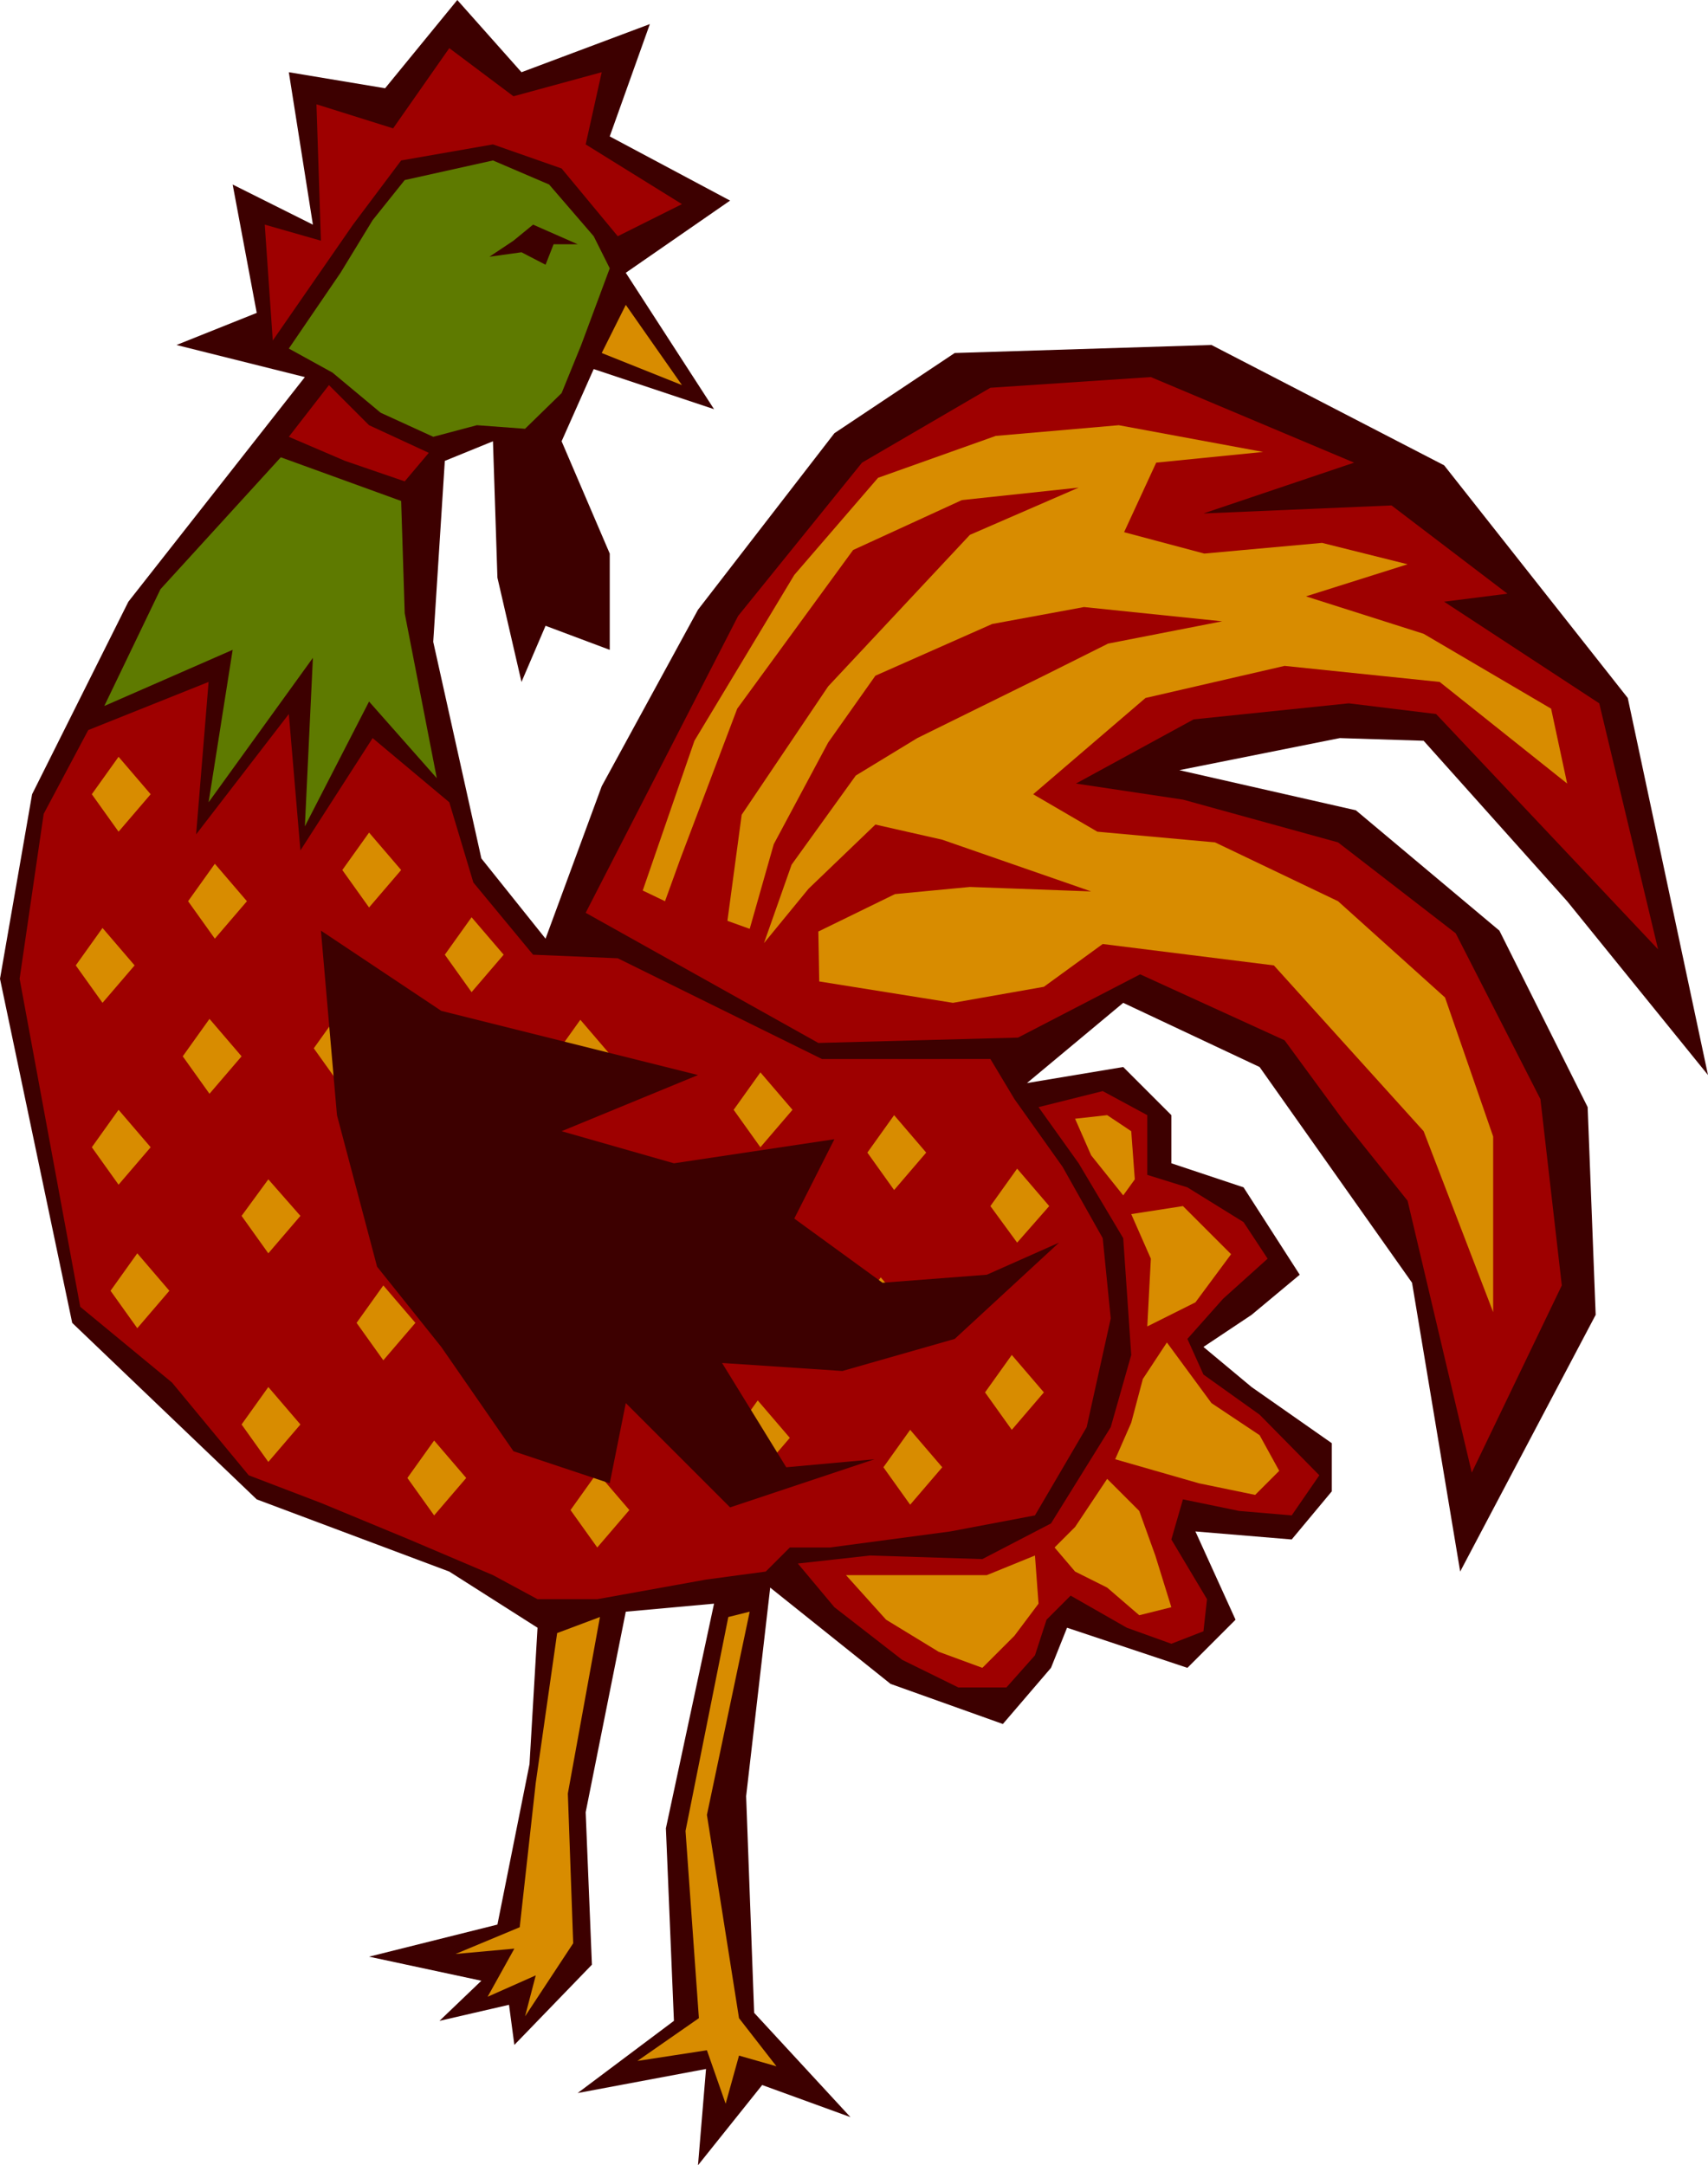
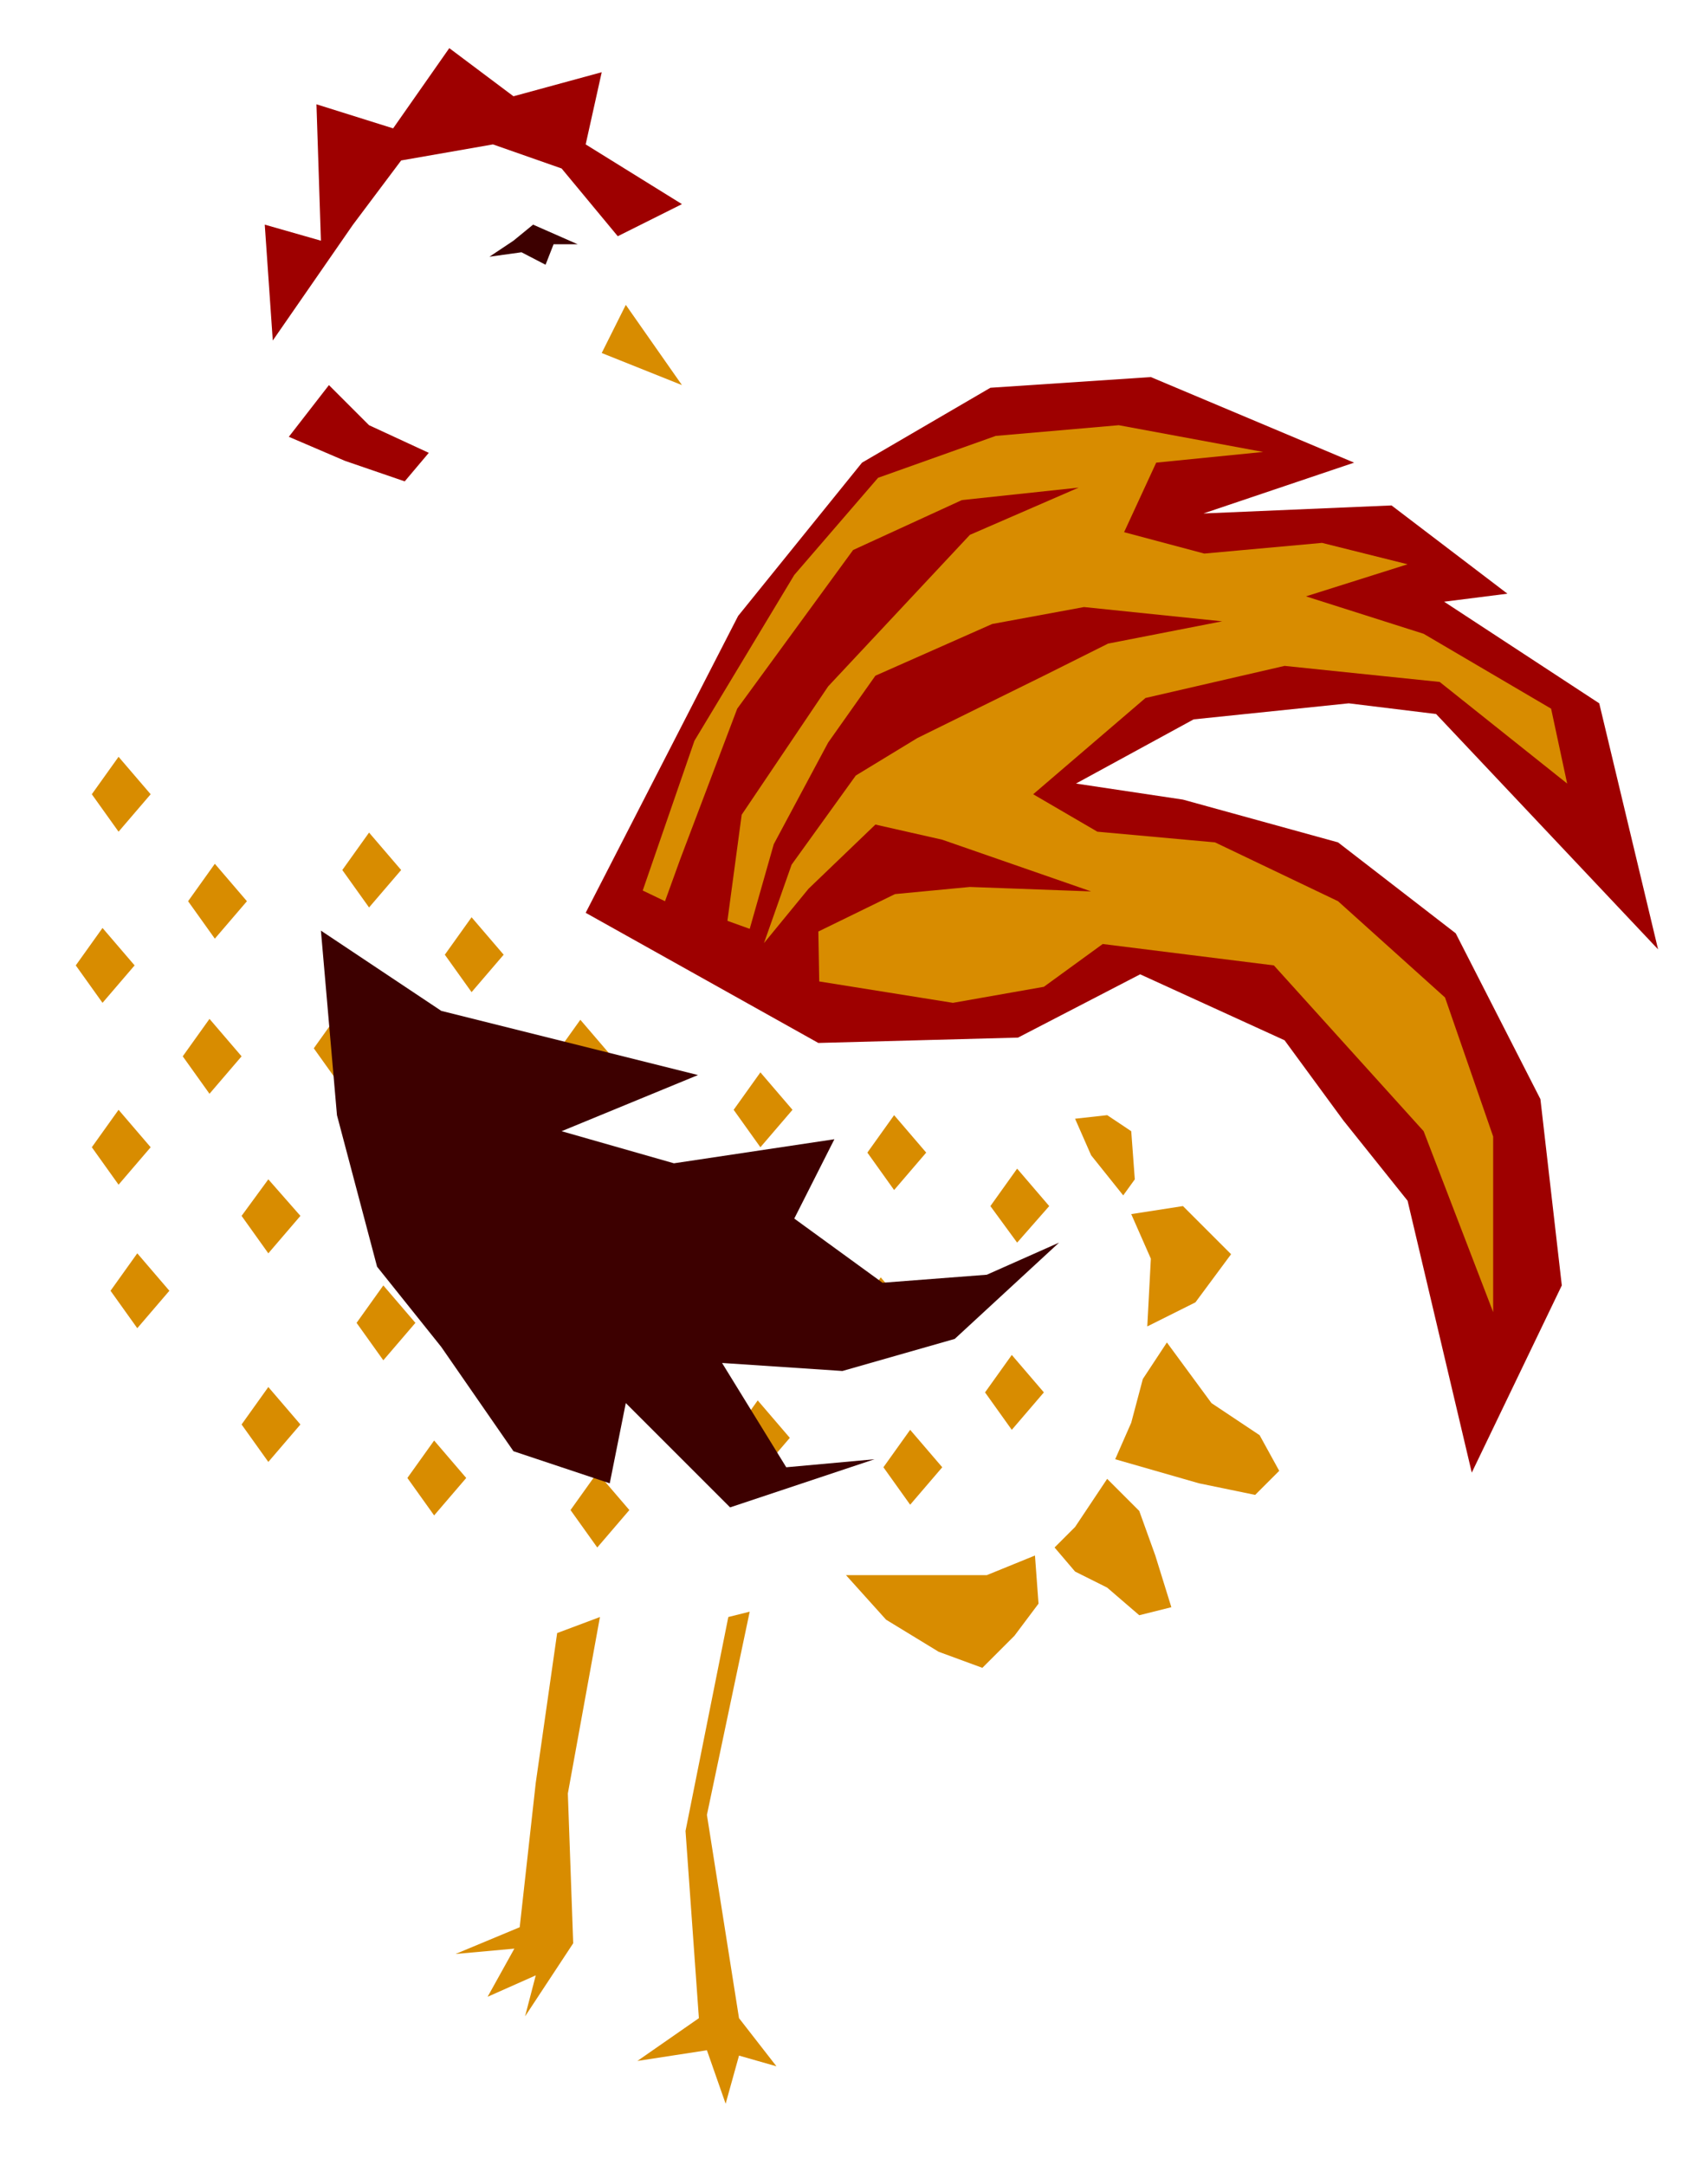
<svg xmlns="http://www.w3.org/2000/svg" width="1.916in" height="2.429in" fill-rule="evenodd" stroke-linecap="round" preserveAspectRatio="none" viewBox="0 0 1916 2429">
  <style>.pen1{stroke:none}.brush2{fill:#3d0000}.brush3{fill:#9e0000}.brush4{fill:#d88c00}</style>
-   <path d="m612 1053 63-171 108-198 153-198 135-90 288-9 261 135 206 261 90 423-158-195-161-180-94-3-180 36 198 45 161 135 99 198 9 233-152 288-54-324-171-242-153-72-108 90 108-18 54 54v54l81 27 63 98-54 45-54 36 54 45 90 63v54l-45 54-108-9 45 99-54 54-135-45-18 45-54 63-126-45-135-108-27 234 9 243 108 117-99-36-72 90 9-108-144 27 108-81-9-216 54-252-99 9-45 225 7 171-87 90-6-45-78 18 47-45-126-27 144-36 36-180 9-153-99-63-216-81-207-198-81-386 36-207 108-216 198-252-144-36 90-36-27-144 90 45-27-171 108 18 81-99 72 81 144-54-45 126 135 72-117 81 99 153-135-45-36 81 54 126v108l-72-27-27 63-27-117-5-153-54 22-13 203 54 243 72 90z" class="pen1 brush2" />
  <path d="m657 1024 171-333 139-172 144-84 180-12 228 96-169 57 211-9 130 99-71 9 174 114 66 276-249-264-98-12-174 18-132 72 120 18 174 48 132 102 95 186 24 209-101 210-72-305-72-90-66-90-162-74-137 71-224 6-261-146z" class="pen1 brush3" />
  <path d="m702 342-27 54 90 36-63-90z" class="pen1 brush4" />
  <path d="m693 265-63-76-77-27-103 18-54 72-90 130-9-130 63 18-5-153 86 27 63-90 72 54 99-27-18 81 108 67-72 36zM481 508l-67-31-45-45-45 58 63 27 67 23 27-32z" class="pen1 brush3" />
-   <path d="m315 513 135 49 4 126 36 185-76-86-72 140 9-189-117 162 27-171-144 63 63-131 135-148zm9-122 58-85 36-59 36-45 99-22 63 27 50 58 18 36-32 86-22 54-41 40-54-4-49 13-59-27-54-45-49-27z" class="pen1" style="fill:#5e7a00" />
-   <path d="m99 819-50 94-27 185 68 368 103 85 86 104 81 31 99 41 94 40 50 27h67l122-22 67-9 27-27h45l135-18 95-18 58-99 27-122-9-90-45-80-54-76-27-45H922l-229-113-95-4-67-81-27-90-86-72-81 126-13-153-104 135 14-171-135 54z" class="pen1 brush3" />
-   <path d="m1165 1242 72-18 50 27v67l45 14 63 39 27 41-50 45-40 45 18 40 63 45 67 68-31 45-59-5-63-13-13 45 40 67-4 36-36 14-50-18-63-36-27 27-13 40-32 36h-54l-63-31-76-59-41-49 81-9 126 4 77-40 67-108 23-81-9-131-50-84-45-63z" class="pen1 brush3" />
  <path d="m1206 1255 36-4 27 18 4 54-13 18-36-45-18-41zm63 107 22 50-4 76 54-27 40-54-54-54-58 9zm13 185-13 49-18 41 94 27 63 13 27-27-22-40-54-36-50-68-27 41zm-40 112 36 36 18 50 18 58-36 9-36-31-36-18-23-27 23-23 36-54zm-81 86-54 22H949l45 50 59 36 49 18 36-36 27-36-4-54z" class="pen1 brush4" />
  <path d="m721 999 58-168 112-186 94-109 132-47 138-12 162 30-120 12-36 78 90 24 132-12 96 24-114 36 132 42 143 84 18 84-143-114-174-18-156 36-126 108 72 42 132 12 138 66 120 108 54 156v197l-78-203-168-186-192-24-66 48-102 18-150-24-1-56 86-42 84-8 136 5-167-58-75-17-75 72-50 61 31-88 72-100 69-42 142-70 72-36 128-25-155-16-103 19-131 58-53 75-61 114-27 95-25-9 16-119 97-144 159-170 122-53-131 14-122 56-130 178-64 169-17 47-25-12zm-606 42-30 42 30 42 36-42-36-42zm18-192-30 42 30 42 36-42-36-42zm108 120-30 42 30 42 36-42-36-42zm-6 174-30 42 30 42 36-42-36-42zm66 180-30 41 30 42 36-42-36-41zm113-389-30 42 30 42 36-42-36-42zm115 95-30 42 30 42 36-42-36-42zm122 115-30 42 30 42 36-42-36-42zm202 59-30 42 30 42 36-42-36-42zm150 48-30 42 30 42 36-42-36-42zm138 60-30 42 30 41 36-41-36-42zm-6 209-30 42 30 42 36-42-36-42zm-114 84-30 42 30 42 36-42-36-42zm-351 48-30 42 30 42 36-42-36-42zm-183-36-30 42 30 42 36-42-36-42zm-333-210-30 42 30 42 36-42-36-42zm276 36-30 42 30 42 36-42-36-42zm45-170-30 42 30 41 36-41-36-42zm126 143-30 42 30 42 36-42-36-42zm90-107-30 42 30 41 36-41-36-42zm153 53-30 42 30 42 36-42-36-42zm144 72-30 42 30 42 36-42-36-42zm-138 138-30 42 30 42 36-42-36-42zm-118-57-30 42 30 42 36-42-36-42zm-350-380-30 42 30 42 36-42-36-42zm-249 111-30 42 30 42 36-42-36-42zm168 311-30 42 30 42 36-42-36-42zm324 276 48-18-36 198 6 168-54 82 12-46-54 24 30-54-66 6 72-30 18-162 24-168zm192-18 24-6-48 228 36 228 42 54-42-12-15 54-21-60-78 12 69-48-15-210 48-240z" class="pen1 brush4" />
-   <path d="m576 270 22-18 50 22h-27l-9 23-27-14-36 5 27-18zm-216 774 135 90 288 72-153 63 126 36 180-27-45 89 99 72 117-9 81-36-117 108-126 36-135-9 72 117 99-9-162 54-117-117-18 90-108-36-81-117-72-90-45-170-18-207z" class="pen1 brush2" />
+   <path d="m576 270 22-18 50 22h-27l-9 23-27-14-36 5 27-18m-216 774 135 90 288 72-153 63 126 36 180-27-45 89 99 72 117-9 81-36-117 108-126 36-135-9 72 117 99-9-162 54-117-117-18 90-108-36-81-117-72-90-45-170-18-207z" class="pen1 brush2" />
</svg>